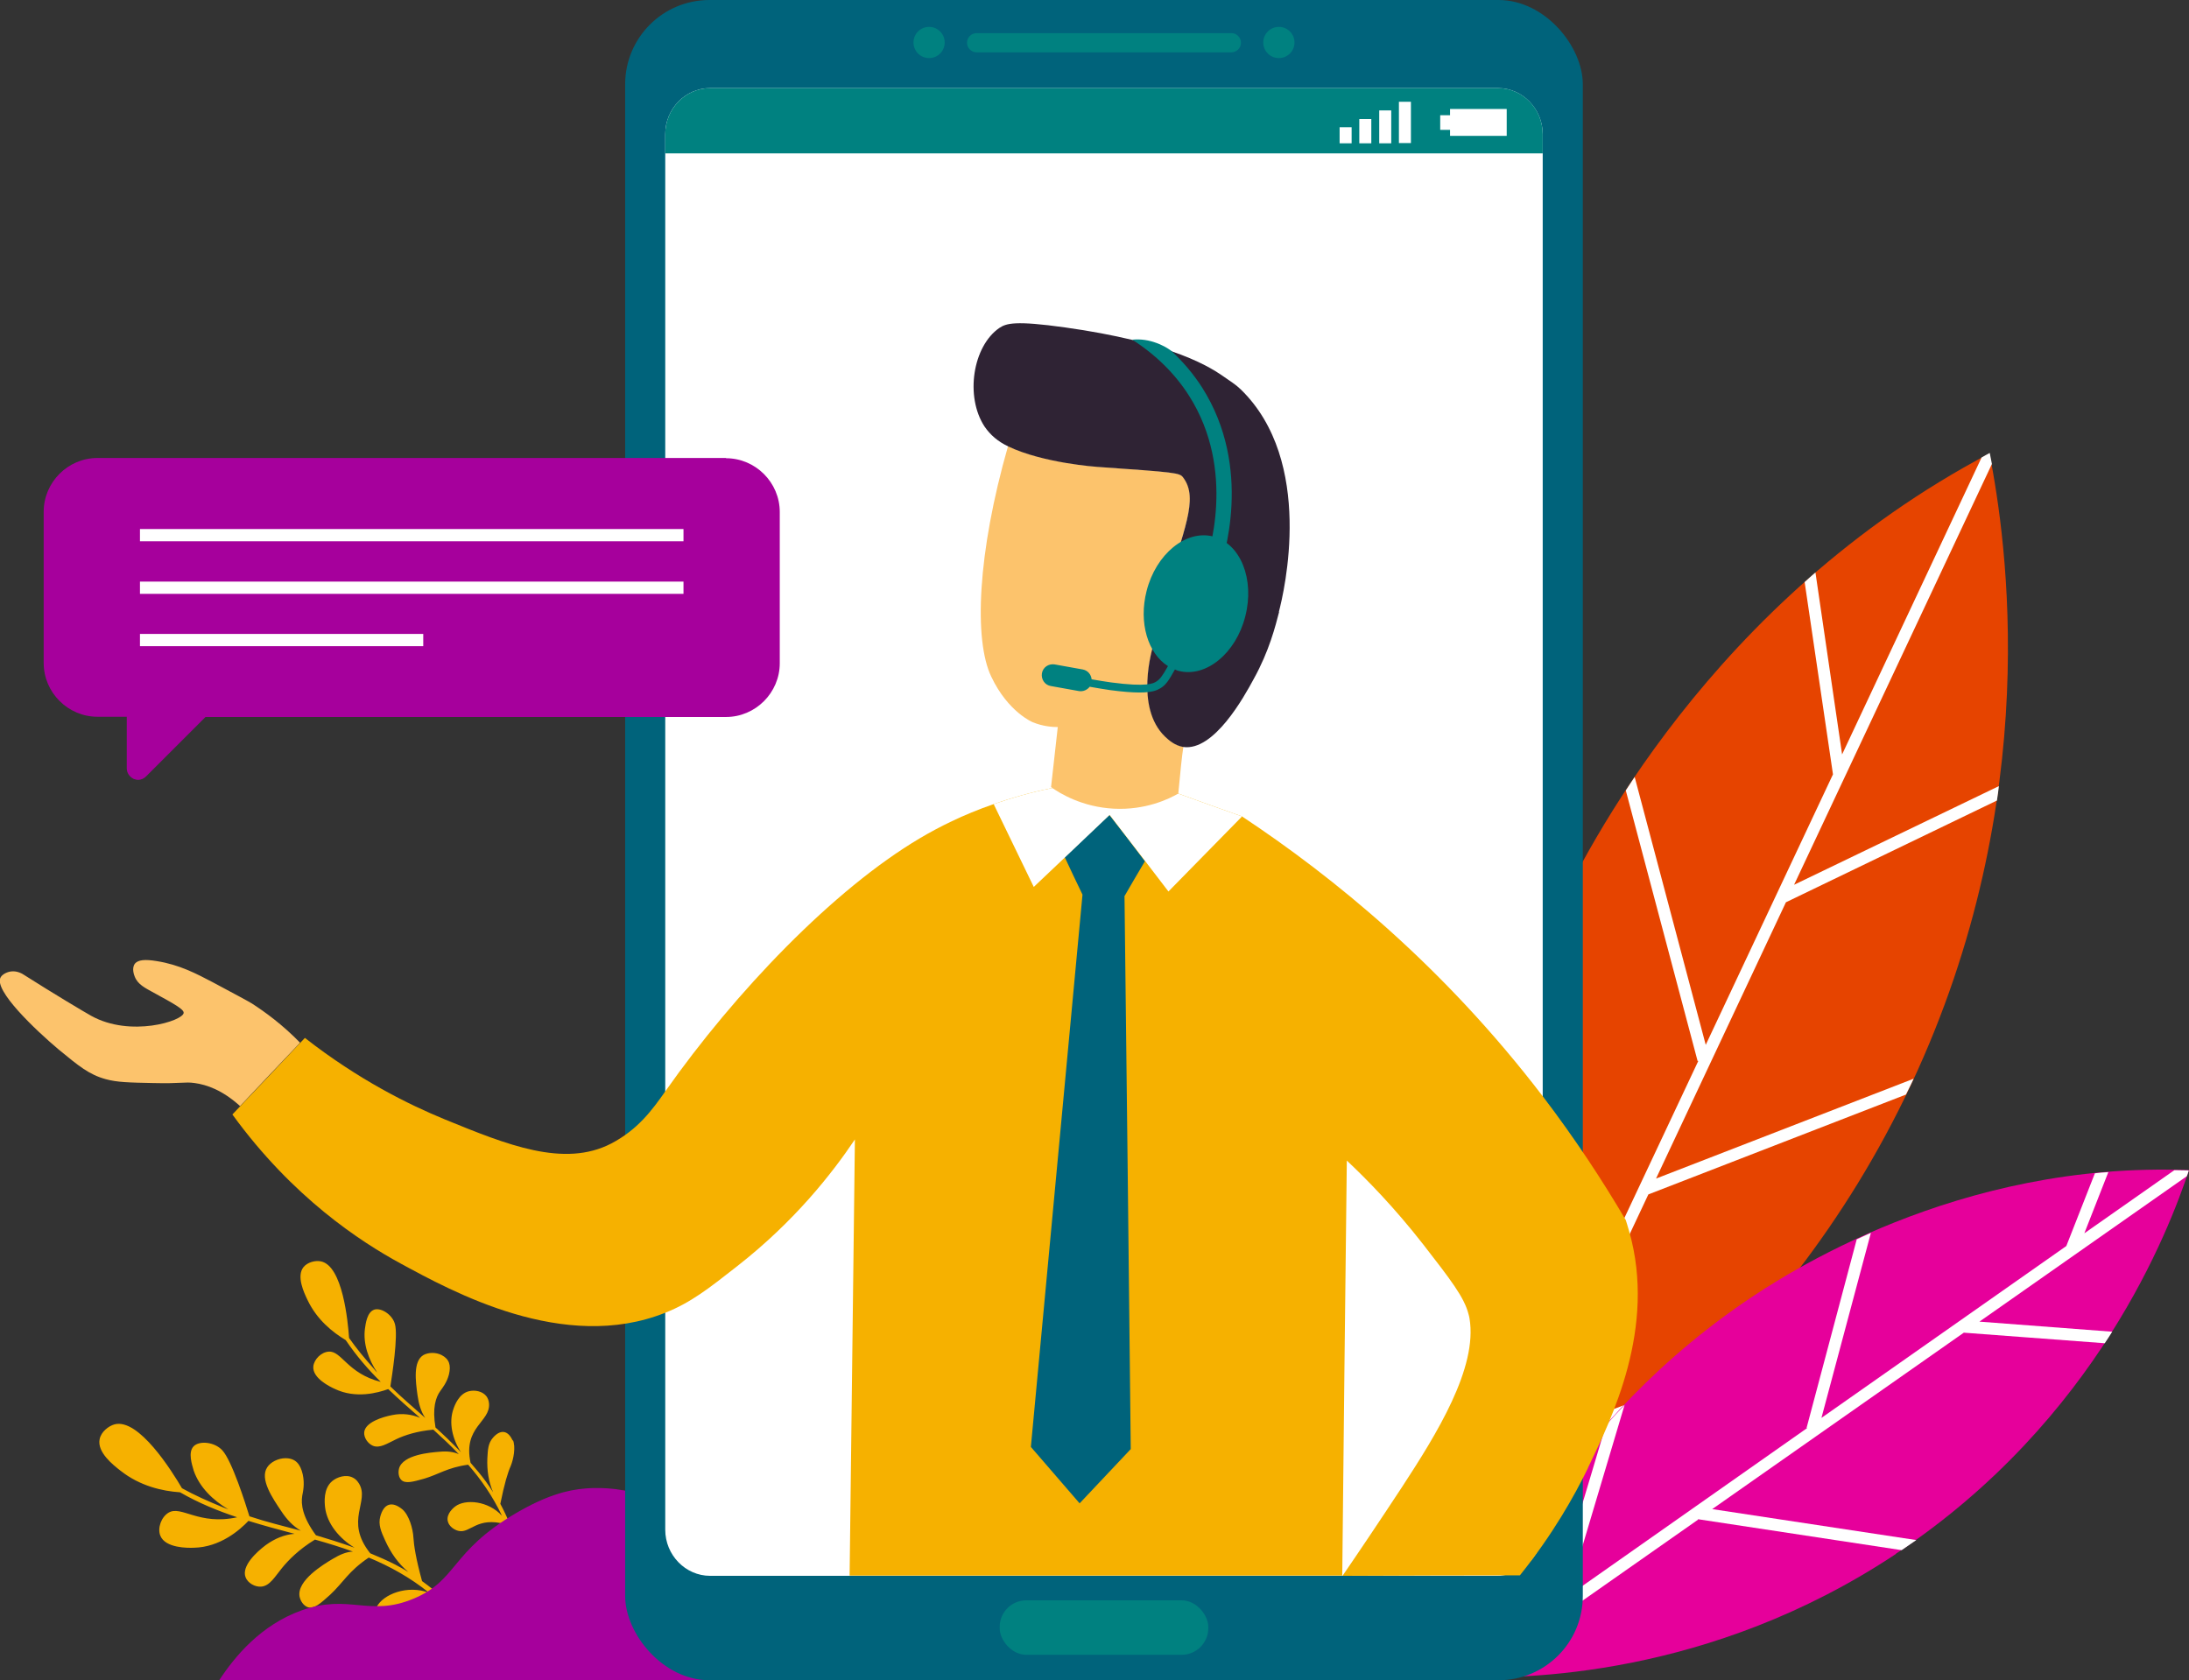
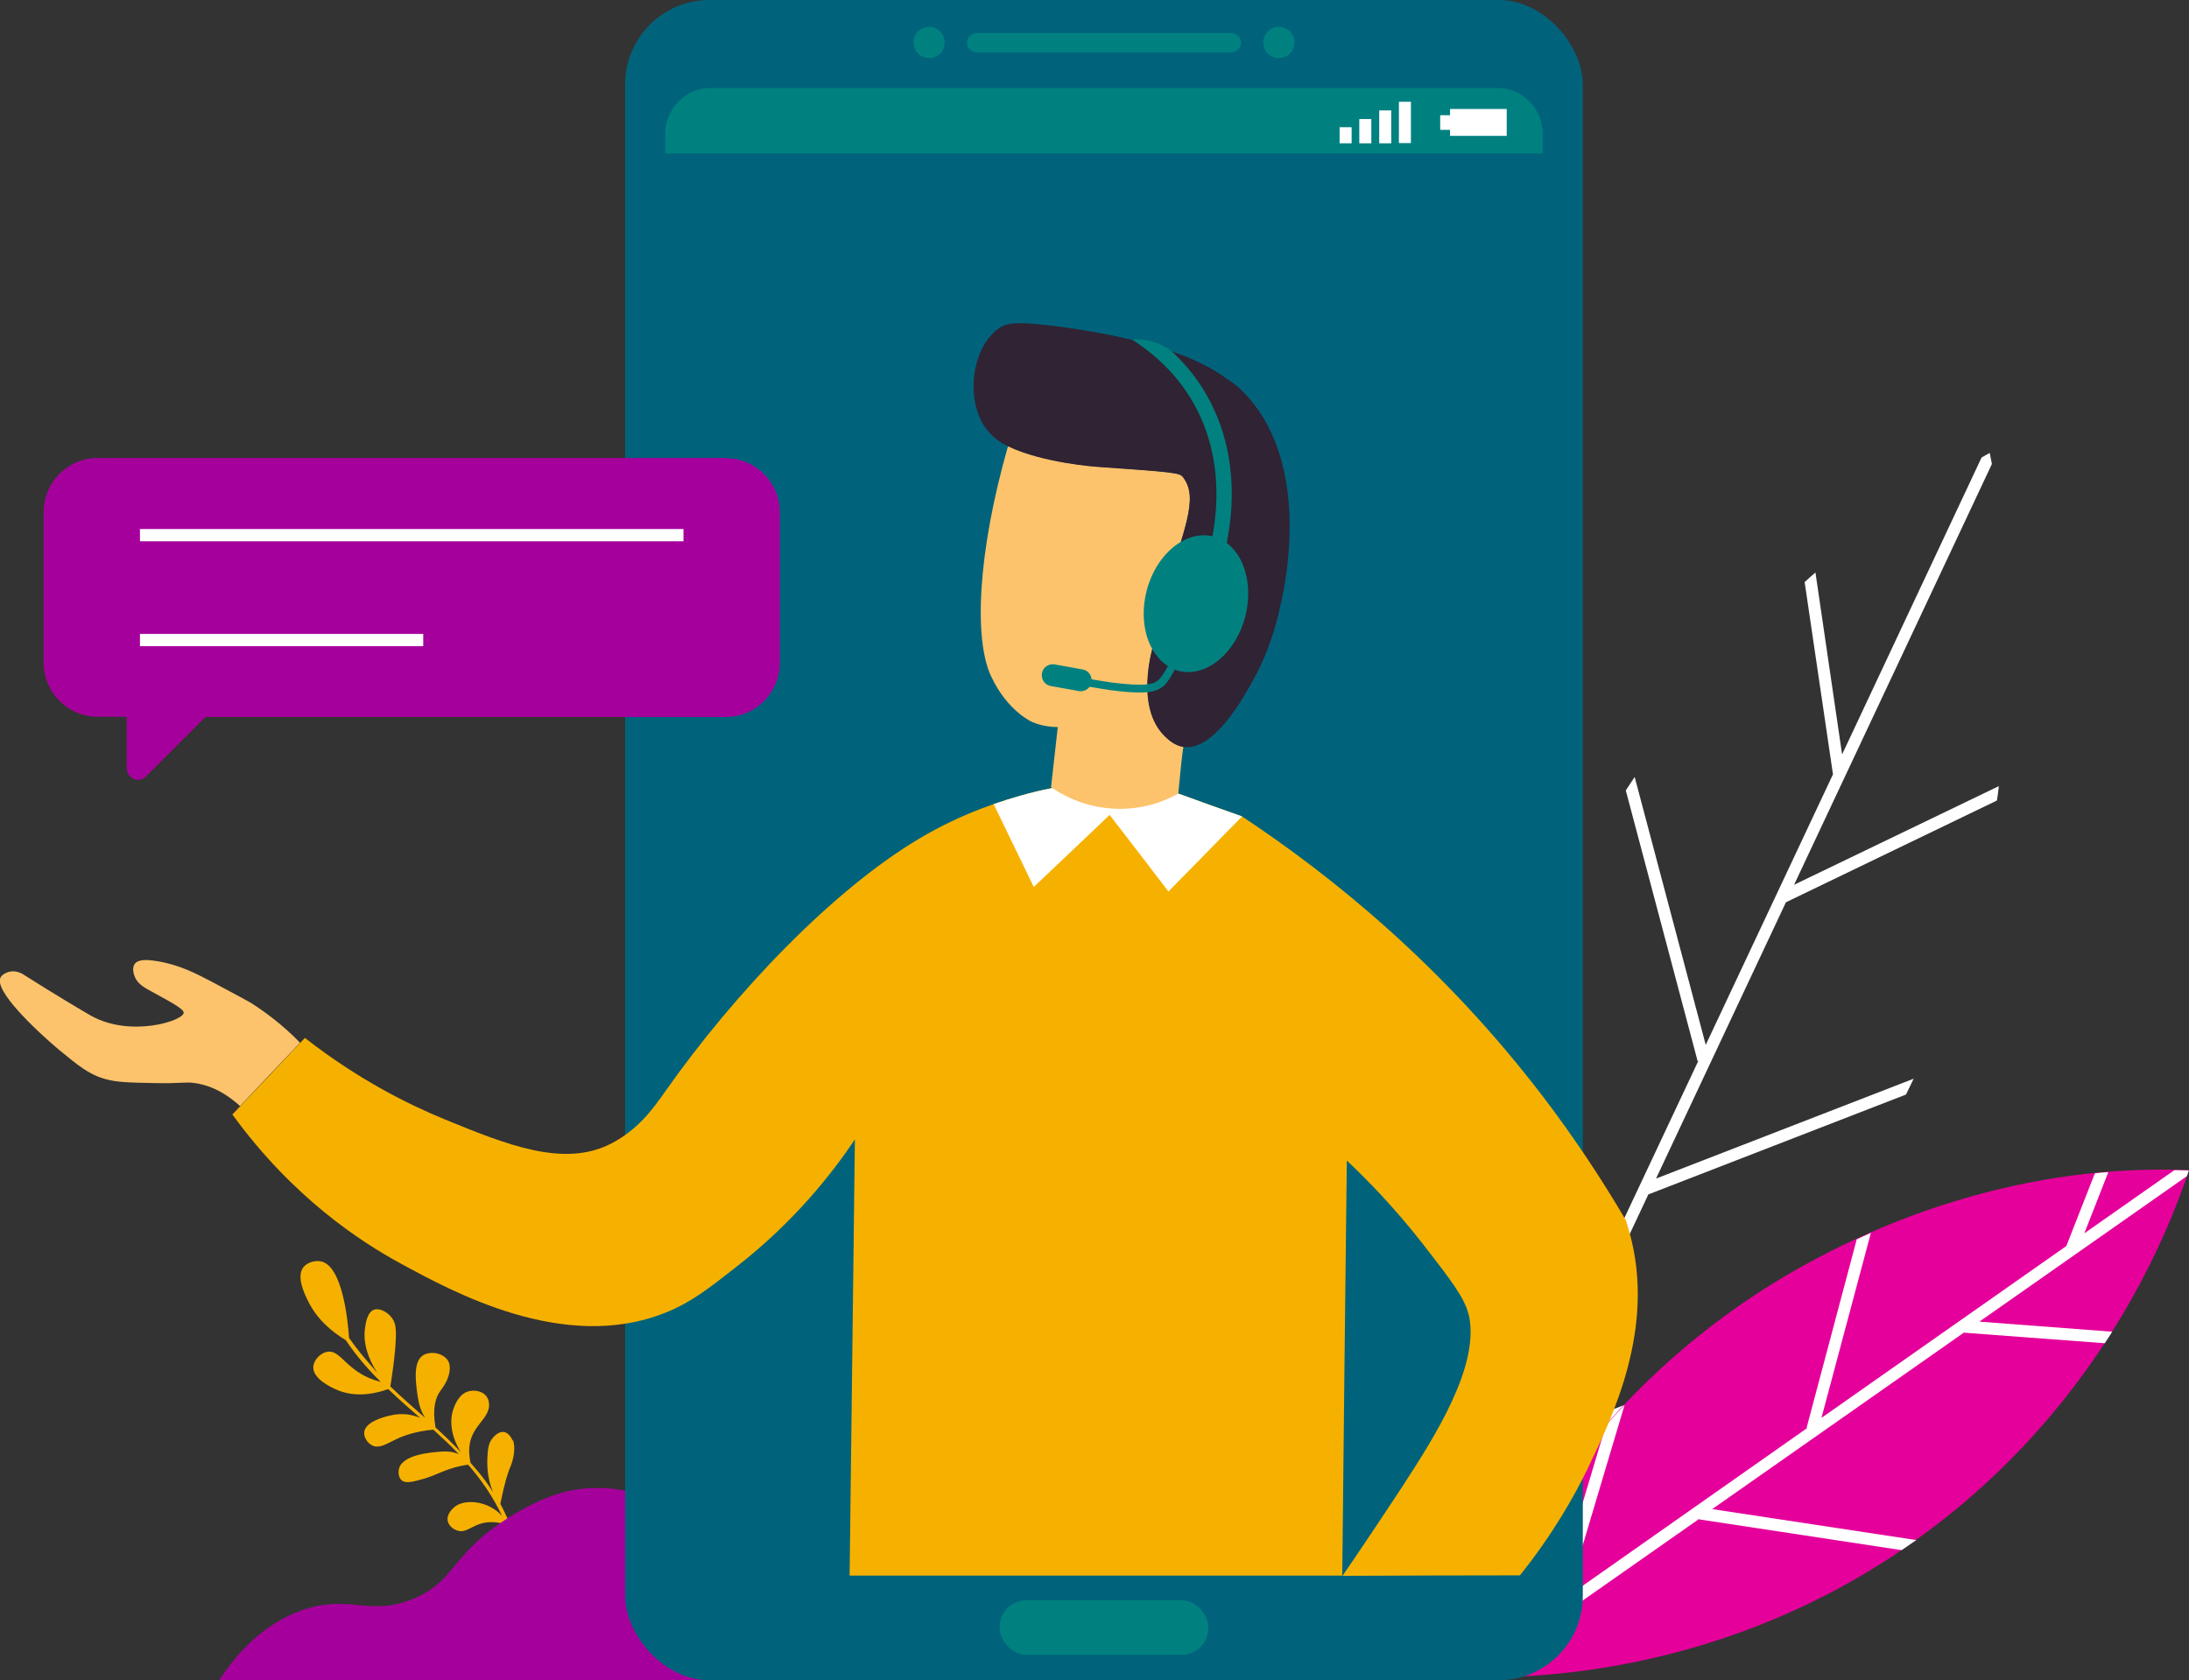
<svg xmlns="http://www.w3.org/2000/svg" id="Layer_2" viewBox="0 0 91.18 70">
  <rect x="0" y="0" width="91.18" height="70" fill="#333333" stroke="none" />
  <defs>
    <style>.cls-1{fill:#00637b;}.cls-2{fill:#008180;}.cls-3{fill:#f6b100;}.cls-4{fill:#e6009b;}.cls-5{fill:#e64400;}.cls-6{fill:#fff;}.cls-7{fill:#fcc36c;}.cls-8{fill:#a6009c;}.cls-9{fill:#2f2334;}</style>
  </defs>
  <g id="Nav">
    <g>
      <g>
-         <path class="cls-5" d="M79.62,45.15c-5.57,11.88-14.91,17.54-18.11,19.3-.7-3.58-2.32-14.38,3.25-26.26,1.28-2.73,6.53-13.19,18.11-19.3,.7,3.58,2.32,14.38-3.25,26.26Z" />
        <path class="cls-6" d="M65.19,55.98l-3.76,8.01c.03,.16,.06,.31,.08,.45,.11-.06,.23-.13,.35-.2l1.69-3.61,6.59-2.49c.31-.29,.61-.58,.92-.89l-7.2,2.72,4.8-10.21,10.73-4.16c.08-.16,.15-.31,.23-.47,.03-.06,.06-.13,.09-.19l-10.73,4.16,5.41-11.51,8.79-4.24c.03-.2,.06-.4,.08-.6l-8.53,4.11,8.24-17.53c-.03-.16-.06-.32-.09-.46-.12,.06-.23,.13-.34,.19l-5.81,12.37-1.11-7.58c-.15,.13-.3,.26-.45,.4l1.18,8.01-5.3,11.27-2.96-11.16c-.13,.19-.25,.38-.37,.56l2.99,11.27h.03s-5.19,11.03-5.19,11.03l-2.78-11.92c-.1,.32-.2,.65-.29,.97l2.73,11.69Z" />
      </g>
      <g>
        <path class="cls-4" d="M78.97,64.74c-7.76,5.15-15.52,5.22-18.23,5.12,.88-2.54,3.84-10.01,11.78-15.52,1.83-1.27,9.03-5.98,18.66-5.59-.83,2.48-3.82,10.41-12.21,15.98Z" />
        <path class="cls-6" d="M70.72,63.29l8.49,1.29c.2-.14,.41-.28,.61-.42l-8.5-1.29,10.48-7.35,5.87,.44c.11-.16,.21-.32,.31-.48l-5.53-.42,8.64-6.06c.03-.08,.06-.16,.08-.24-.2,0-.4-.01-.6-.01l-3.75,2.63,1-2.55c-.19,.01-.38,.03-.56,.05l-1.19,3.03-10.2,7.16,2.06-7.71c-.2,.09-.4,.18-.59,.27l-2.09,7.86h.03s-9.99,7.02-9.99,7.02l2.38-7.98c-.27,.28-.53,.57-.78,.85l-2.27,7.59-3.79,2.66c-.03,.09-.06,.17-.09,.25,.39,.01,.88,.02,1.46,.02l-.71-.11,9.24-6.48Z" />
      </g>
      <g>
-         <path class="cls-3" d="M21.36,60.03c-.2-.47-.53-.48-.83-.13-.2,.23-.21,.5-.23,.85-.02,.51,.05,.97,.24,1.42-.1-.16-.2-.31-.31-.46-.19-.26-.41-.52-.63-.77-.32-1.5,.83-1.69,.77-2.47-.01-.15-.07-.24-.1-.29-.17-.23-.5-.28-.74-.22-.41,.1-.59,.58-.64,.73-.21,.58-.04,1.27,.31,1.81-.39-.41-.77-.77-1.06-1.03-.14-.81,.01-1.26,.2-1.52,.08-.12,.27-.34,.36-.69,.09-.38,.02-.64-.31-.81-.24-.12-.55-.11-.75,0-.44,.26-.33,1.09-.25,1.67,.05,.36,.14,.68,.32,.95-.5-.45-.95-.82-1.45-1.31,.07-.45,.33-2.1,.19-2.6-.11-.4-.58-.69-.86-.6-.3,.1-.36,.58-.39,.8-.08,.63,.15,1.27,.51,1.82-.05-.05-.09-.09-.13-.15-.4-.45-.74-.86-1.04-1.29-.05-.71-.27-3-1.17-3.19-.23-.05-.56,.03-.73,.24-.3,.38,.02,1.06,.17,1.37,.39,.82,1.04,1.34,1.59,1.67,.44,.65,.93,1.22,1.46,1.74-1.39-.35-1.63-1.3-2.17-1.26-.31,.02-.61,.32-.64,.62-.04,.49,.71,.85,.89,.93,.87,.42,1.79,.17,2.23,.01,.43,.41,.88,.81,1.33,1.2-.35-.15-.75-.2-1.15-.12-.42,.08-1.14,.3-1.18,.72-.02,.22,.15,.47,.36,.56,.29,.12,.59-.09,.99-.28,.34-.16,.85-.33,1.53-.39,.36,.33,.72,.66,1.06,1.02-.23-.1-.49-.13-.8-.1-.38,.03-1.53,.12-1.69,.7-.04,.16-.02,.37,.1,.48,.17,.16,.49,.07,.92-.05,.63-.18,.98-.47,1.86-.59,.54,.62,1.02,1.31,1.41,2.13-.57-.63-1.53-.71-1.95-.39-.04,.03-.38,.29-.31,.61,.05,.22,.27,.37,.46,.41,.49,.1,.75-.61,1.95-.28,.35,.83,.6,1.78,.71,2.92,.01,.1,.17,.09,.16-.02-.14-1.42-.51-2.67-1.09-3.75,.17-.84,.31-1.3,.43-1.57,.12-.29,.22-.8,.09-1.1Z" />
-         <path class="cls-3" d="M20.59,69.15c-.87-1.37-1.88-2.47-3.01-3.28-.26-.95-.34-1.49-.36-1.82-.02-.36-.18-.93-.46-1.17-.45-.37-.78-.22-.92,.3-.09,.33,.03,.62,.2,.99,.24,.53,.55,.97,.97,1.32-.18-.11-.36-.21-.55-.31-.33-.17-.68-.32-1.04-.47-1.09-1.37,0-2.15-.47-2.91-.09-.15-.19-.21-.25-.24-.28-.15-.66-.03-.87,.15-.37,.32-.31,.89-.29,1.08,.08,.7,.61,1.31,1.23,1.69-.61-.22-1.18-.39-1.61-.52-.56-.76-.63-1.29-.57-1.65,.03-.16,.11-.48,.02-.89-.1-.43-.3-.67-.72-.67-.3,0-.62,.16-.76,.38-.32,.49,.22,1.28,.59,1.83,.23,.35,.49,.62,.81,.81-.74-.2-1.39-.35-2.14-.6-.16-.52-.73-2.32-1.13-2.75-.32-.35-.95-.41-1.19-.17-.25,.25-.07,.77,0,1.02,.24,.69,.8,1.23,1.44,1.61-.07-.03-.14-.05-.21-.08-.64-.26-1.2-.51-1.72-.8-.41-.7-1.8-2.93-2.81-2.66-.25,.07-.56,.31-.62,.62-.11,.54,.56,1.07,.87,1.31,.81,.64,1.74,.85,2.48,.9,.78,.45,1.57,.77,2.38,1.04-1.6,.35-2.33-.51-2.86-.19-.3,.18-.47,.64-.34,.96,.21,.52,1.15,.51,1.39,.5,1.1-.02,1.92-.74,2.28-1.12,.64,.2,1.28,.37,1.92,.54-.42,.03-.83,.2-1.2,.47-.39,.29-1.02,.88-.84,1.34,.09,.24,.39,.41,.65,.39,.36-.03,.56-.4,.87-.78,.27-.33,.7-.77,1.37-1.18,.53,.15,1.06,.31,1.58,.5-.28,.01-.55,.13-.85,.31-.37,.22-1.5,.9-1.37,1.57,.04,.19,.17,.38,.35,.44,.26,.08,.53-.17,.92-.52,.55-.51,.76-.98,1.61-1.55,.87,.36,1.71,.82,2.52,1.47-.9-.35-1.93,.06-2.19,.59-.03,.05-.24,.49,0,.78,.16,.2,.46,.24,.68,.18,.55-.15,.45-1.01,1.85-1.28,.77,.67,1.52,1.52,2.22,2.63,.06,.1,.21,0,.15-.09Z" />
+         <path class="cls-3" d="M21.36,60.03c-.2-.47-.53-.48-.83-.13-.2,.23-.21,.5-.23,.85-.02,.51,.05,.97,.24,1.42-.1-.16-.2-.31-.31-.46-.19-.26-.41-.52-.63-.77-.32-1.5,.83-1.69,.77-2.47-.01-.15-.07-.24-.1-.29-.17-.23-.5-.28-.74-.22-.41,.1-.59,.58-.64,.73-.21,.58-.04,1.27,.31,1.81-.39-.41-.77-.77-1.06-1.03-.14-.81,.01-1.26,.2-1.52,.08-.12,.27-.34,.36-.69,.09-.38,.02-.64-.31-.81-.24-.12-.55-.11-.75,0-.44,.26-.33,1.09-.25,1.67,.05,.36,.14,.68,.32,.95-.5-.45-.95-.82-1.45-1.31,.07-.45,.33-2.1,.19-2.6-.11-.4-.58-.69-.86-.6-.3,.1-.36,.58-.39,.8-.08,.63,.15,1.27,.51,1.82-.05-.05-.09-.09-.13-.15-.4-.45-.74-.86-1.04-1.29-.05-.71-.27-3-1.17-3.19-.23-.05-.56,.03-.73,.24-.3,.38,.02,1.06,.17,1.37,.39,.82,1.04,1.34,1.59,1.67,.44,.65,.93,1.22,1.46,1.74-1.39-.35-1.63-1.3-2.17-1.26-.31,.02-.61,.32-.64,.62-.04,.49,.71,.85,.89,.93,.87,.42,1.79,.17,2.23,.01,.43,.41,.88,.81,1.33,1.2-.35-.15-.75-.2-1.15-.12-.42,.08-1.14,.3-1.18,.72-.02,.22,.15,.47,.36,.56,.29,.12,.59-.09,.99-.28,.34-.16,.85-.33,1.53-.39,.36,.33,.72,.66,1.06,1.02-.23-.1-.49-.13-.8-.1-.38,.03-1.53,.12-1.69,.7-.04,.16-.02,.37,.1,.48,.17,.16,.49,.07,.92-.05,.63-.18,.98-.47,1.86-.59,.54,.62,1.02,1.31,1.41,2.13-.57-.63-1.53-.71-1.95-.39-.04,.03-.38,.29-.31,.61,.05,.22,.27,.37,.46,.41,.49,.1,.75-.61,1.95-.28,.35,.83,.6,1.78,.71,2.92,.01,.1,.17,.09,.16-.02-.14-1.42-.51-2.67-1.09-3.75,.17-.84,.31-1.3,.43-1.57,.12-.29,.22-.8,.09-1.1" />
        <path class="cls-8" d="M37.58,70H9.13c.65-.99,1.73-2.3,3.43-2.91,2-.71,2.81,.29,4.67-.49,1.84-.77,1.52-1.95,4.26-3.56,1.25-.73,2.13-.97,2.9-1.03,.39-.03,1.3-.07,2.35,.27,1.91,.62,1.97,1.74,3.57,2.63,2.26,1.26,3.72-.15,5.4,1.04,.77,.54,1.62,1.63,1.87,4.05Z" />
      </g>
      <g>
        <rect class="cls-1" x="26.04" width="39.89" height="70" rx="3.51" ry="3.51" />
-         <path class="cls-6" d="M64.26,5.59V63.72c0,.98-.73,1.8-1.65,1.91-.07,.01-.14,.02-.21,.02H29.58c-1.03,0-1.87-.87-1.87-1.92V5.59c0-1.06,.84-1.92,1.87-1.92H62.4c1.02,0,1.86,.87,1.86,1.92Z" />
        <path class="cls-2" d="M64.26,5.59v.8H27.71v-.8c0-1.06,.84-1.92,1.87-1.92H62.4c1.02,0,1.86,.86,1.86,1.92Z" />
        <g>
          <g>
            <rect class="cls-6" x="55.8" y="5.3" width=".5" height=".67" />
            <rect class="cls-6" x="56.62" y="4.96" width=".5" height="1.01" />
            <rect class="cls-6" x="57.45" y="4.6" width=".5" height="1.37" />
            <rect class="cls-6" x="58.27" y="4.24" width=".5" height="1.72" />
          </g>
          <polygon class="cls-6" points="60.4 4.54 60.4 4.8 59.99 4.8 59.99 5.41 60.4 5.41 60.4 5.66 62.76 5.66 62.76 4.54 60.4 4.54" />
        </g>
        <g>
          <g>
            <path class="cls-2" d="M51.29,2.18h-10.61c-.22,0-.4-.18-.4-.4s.18-.4,.4-.4h10.61c.22,0,.4,.18,.4,.4s-.18,.4-.4,.4Z" />
            <path class="cls-2" d="M39.35,1.77c0,.36-.29,.65-.65,.65s-.65-.29-.65-.65,.29-.65,.65-.65,.65,.29,.65,.65Z" />
            <path class="cls-2" d="M53.92,1.77c0,.36-.29,.65-.65,.65s-.65-.29-.65-.65,.29-.65,.65-.65,.65,.29,.65,.65Z" />
          </g>
          <rect class="cls-2" x="41.64" y="66.67" width="8.69" height="2.27" rx="1.11" ry="1.11" />
        </g>
      </g>
      <g>
        <path class="cls-8" d="M30.24,19.08H4.06c-1.23,0-2.24,1.01-2.24,2.24v6.3c0,1.23,1.01,2.24,2.24,2.24h1.22v2.15c0,.19,.12,.36,.29,.44,.06,.02,.12,.04,.18,.04,.12,0,.24-.05,.33-.14l2.48-2.48H30.24c1.23,0,2.24-1.01,2.24-2.24v-6.3c0-1.23-1.01-2.24-2.24-2.24Z" />
        <g>
          <rect class="cls-6" x="5.83" y="22.04" width="22.64" height=".51" />
-           <rect class="cls-6" x="5.83" y="24.23" width="22.64" height=".51" />
          <rect class="cls-6" x="5.83" y="26.41" width="11.8" height=".51" />
        </g>
      </g>
      <g>
        <path class="cls-7" d="M12.51,43.43c-.84,.88-1.68,1.77-2.51,2.65-.74-.67-1.39-.89-1.89-.96-.43-.06-.55,.03-1.73,0-1-.02-1.5-.03-1.97-.16-.7-.19-1.13-.55-1.97-1.24-.95-.8-2.73-2.48-2.41-3.01,.07-.12,.26-.22,.44-.24,.25-.03,.47,.1,.54,.15,1.21,.77,2.52,1.55,2.79,1.7,1.64,.91,3.82,.21,3.85-.12,.02-.15-.4-.38-1.24-.84-.36-.2-.67-.34-.8-.68-.02-.05-.13-.33,0-.52,.13-.18,.44-.2,.92-.12,.95,.15,1.66,.53,2.33,.88,.99,.53,1.48,.79,1.64,.89,.54,.35,1.26,.87,2,1.63Z" />
        <path class="cls-3" d="M66.15,61.15c-.57,1.17-1.46,2.76-2.84,4.48-2.46,0-4.93,.01-7.39,.02,.68-.99,1.52-2.24,2.48-3.7,1.43-2.19,3.16-4.96,2.81-7.03-.01-.07-.03-.13-.04-.17-.18-.71-.75-1.44-1.89-2.91-1.21-1.55-2.35-2.71-3.18-3.49-.07,5.76-.13,11.53-.19,17.29h-20.52c.07-6.06,.15-12.11,.22-18.17-.94,1.4-2.5,3.4-4.89,5.27-1.21,.95-1.95,1.53-3.01,1.95-4.22,1.69-8.88-.89-11.02-2.05-1.67-.91-4.49-2.74-7.01-6.21,1.01-1.06,2.02-2.13,3.02-3.19,2.24,1.75,4.33,2.78,5.84,3.4,2.57,1.05,4.95,2.02,6.92,1,1.11-.58,1.7-1.39,2.25-2.17,2.91-4.14,7.01-8.42,10.61-10.55,.76-.45,1.77-.97,3.07-1.42,.72-.25,1.53-.49,2.44-.67,1.75,.08,3.5,.15,5.25,.23,.88,.32,1.76,.64,2.65,.95,3.79,2.51,8.39,6.24,12.53,11.66,1.35,1.77,2.49,3.51,3.46,5.16,0,0,.08,.25,.15,.5,1.12,3.98-.72,7.74-1.72,9.81Z" />
-         <path class="cls-1" d="M46.84,37.35c.09,7.67,.18,15.34,.26,23.02-.71,.75-1.42,1.51-2.13,2.26-.68-.78-1.35-1.57-2.03-2.35l2.15-23.01c-.25-.52-.5-1.04-.74-1.56,.62-.59,1.24-1.18,1.86-1.76,.5,.64,.99,1.28,1.48,1.93-.29,.49-.58,.98-.86,1.47Z" />
        <path class="cls-6" d="M51.73,34.02c-1.02,1.04-2.04,2.08-3.06,3.12-.32-.42-1.95-2.55-2.45-3.19-.62,.59-2.72,2.59-3.16,3-.56-1.15-1.11-2.3-1.67-3.45,.72-.25,1.53-.49,2.44-.67,1.75,.08,3.5,.15,5.25,.23,.88,.32,1.76,.64,2.65,.95Z" />
        <path class="cls-7" d="M49.29,31.12c-.06,.4-.12,.98-.21,1.94-.38,.22-1.36,.7-2.69,.63-1.32-.07-2.25-.64-2.61-.9,.09-.83,.19-1.66,.28-2.5-.23,0-.62-.03-1.04-.2,0,0-1.03-.42-1.73-1.9-.73-1.52-.58-5.14,.7-9.61,1.49,.71,3.72,.86,3.72,.86,3.29,.23,3.44,.26,3.58,.44,.68,.89-.02,2.22-.73,4.83-.13,.49-.31,1.2-.49,2.09-.07,.21-.8,2.66,.47,3.88,.16,.15,.4,.38,.76,.43Z" />
        <path class="cls-9" d="M53.28,25.49c-.15,.58-.41,1.63-1.06,2.8-.4,.74-1.65,3.01-2.93,2.83-.36-.06-.6-.28-.76-.43-1.27-1.22-.54-3.67-.47-3.88,.18-.88,.36-1.6,.49-2.09,.72-2.61,1.41-3.94,.73-4.83-.14-.19-.28-.21-3.58-.44,0,0-2.23-.15-3.7-.85-.44-.21-.75-.48-.99-.83-.82-1.25-.49-3.35,.62-4.11,.29-.19,.65-.31,2.73-.02,1.08,.15,2,.33,2.76,.51,.65,.16,1.18,.31,1.64,.47,1.23,.42,1.85,.82,2.17,1.04,.31,.22,.52,.34,.75,.56,3.09,3,1.81,8.43,1.59,9.27Z" />
        <g>
          <path class="cls-2" d="M50.71,23.99l-.59-.22c.25-.67,1.38-4.18-.59-7.28-.59-.93-1.4-1.72-2.37-2.34,.21-.02,.55-.02,.93,.11,.31,.1,.54,.24,.69,.35,.5,.46,.93,.97,1.29,1.53,2.13,3.35,.92,7.12,.65,7.84Z" />
          <path class="cls-2" d="M50.53,22.35c-1.13-.29-2.38,.73-2.77,2.27-.34,1.33,.06,2.61,.89,3.13-.24,.43-.34,.55-.48,.64-.12,.08-.38,.24-1.89,.04-.27-.04-.54-.08-.81-.13-.02-.2-.16-.37-.37-.41l-1.17-.21c-.25-.04-.49,.12-.53,.37-.04,.25,.12,.49,.37,.53l1.17,.21c.18,.03,.35-.05,.45-.18,.28,.05,.57,.1,.85,.14,.53,.07,.92,.1,1.22,.1,.53,0,.73-.09,.88-.18,.21-.13,.33-.29,.6-.78,.05,.02,.1,.05,.16,.06,1.13,.29,2.38-.73,2.77-2.27,.4-1.55-.2-3.04-1.34-3.33Z" />
        </g>
      </g>
    </g>
  </g>
</svg>